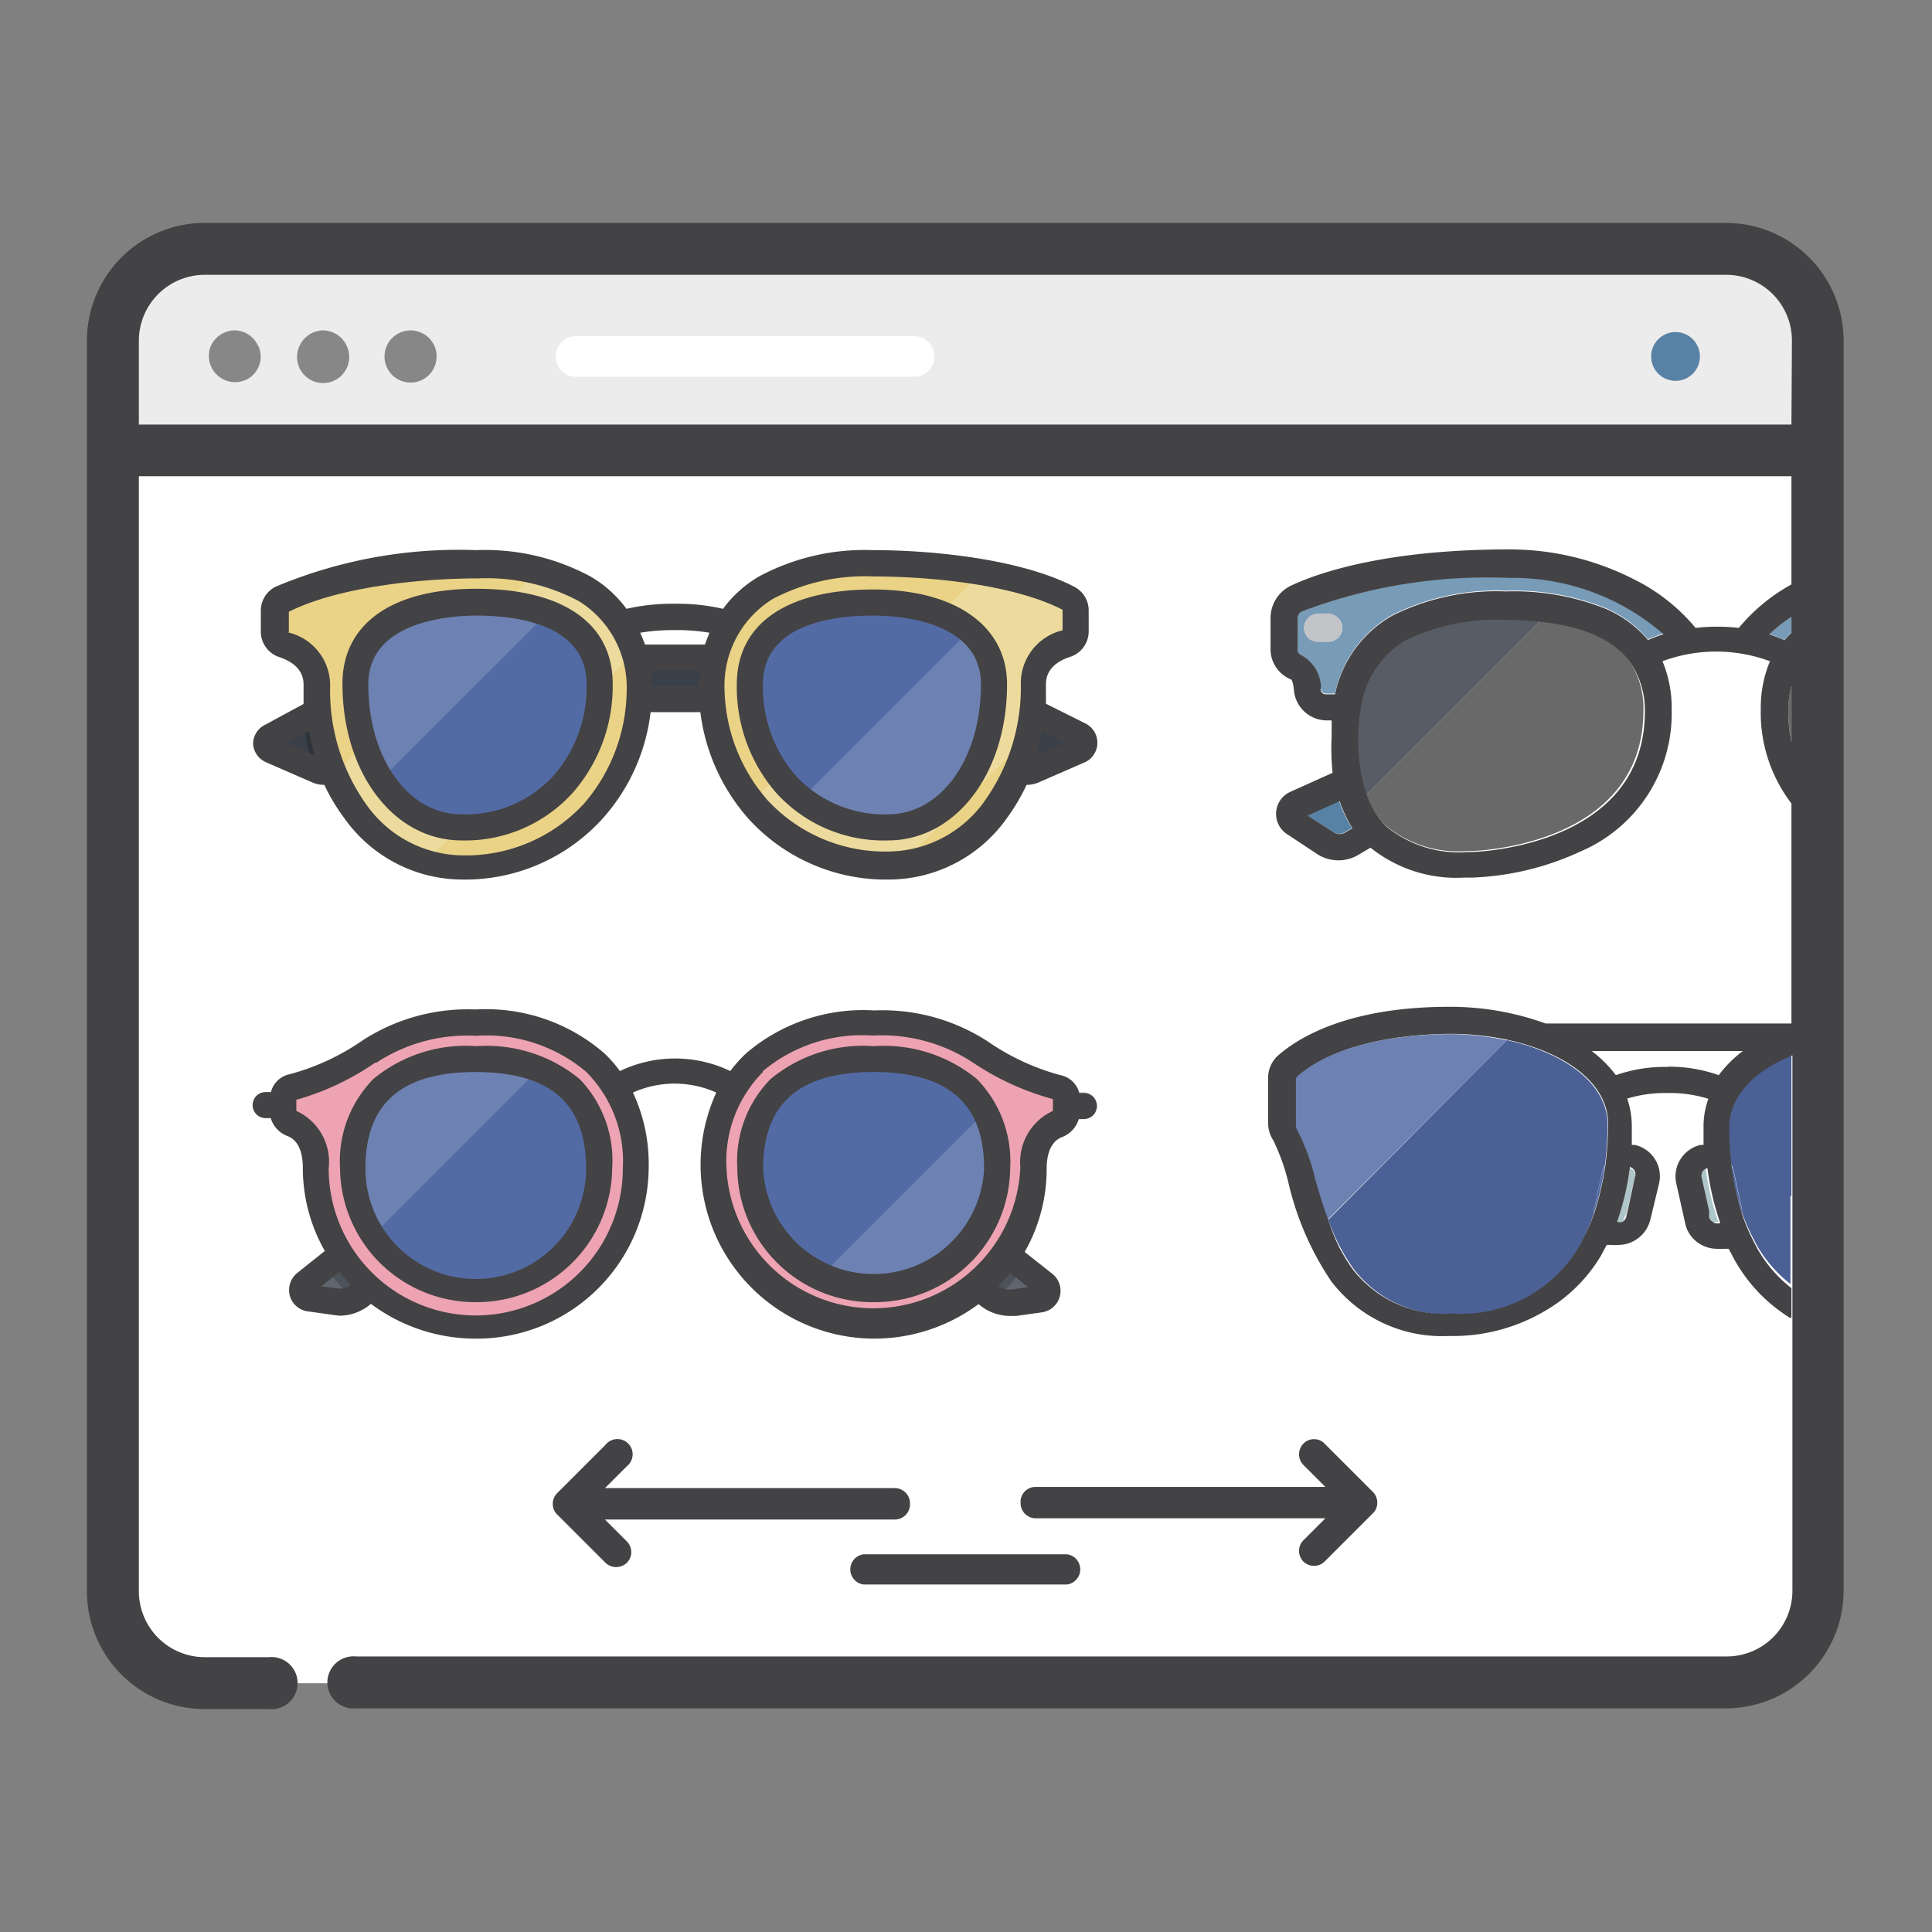
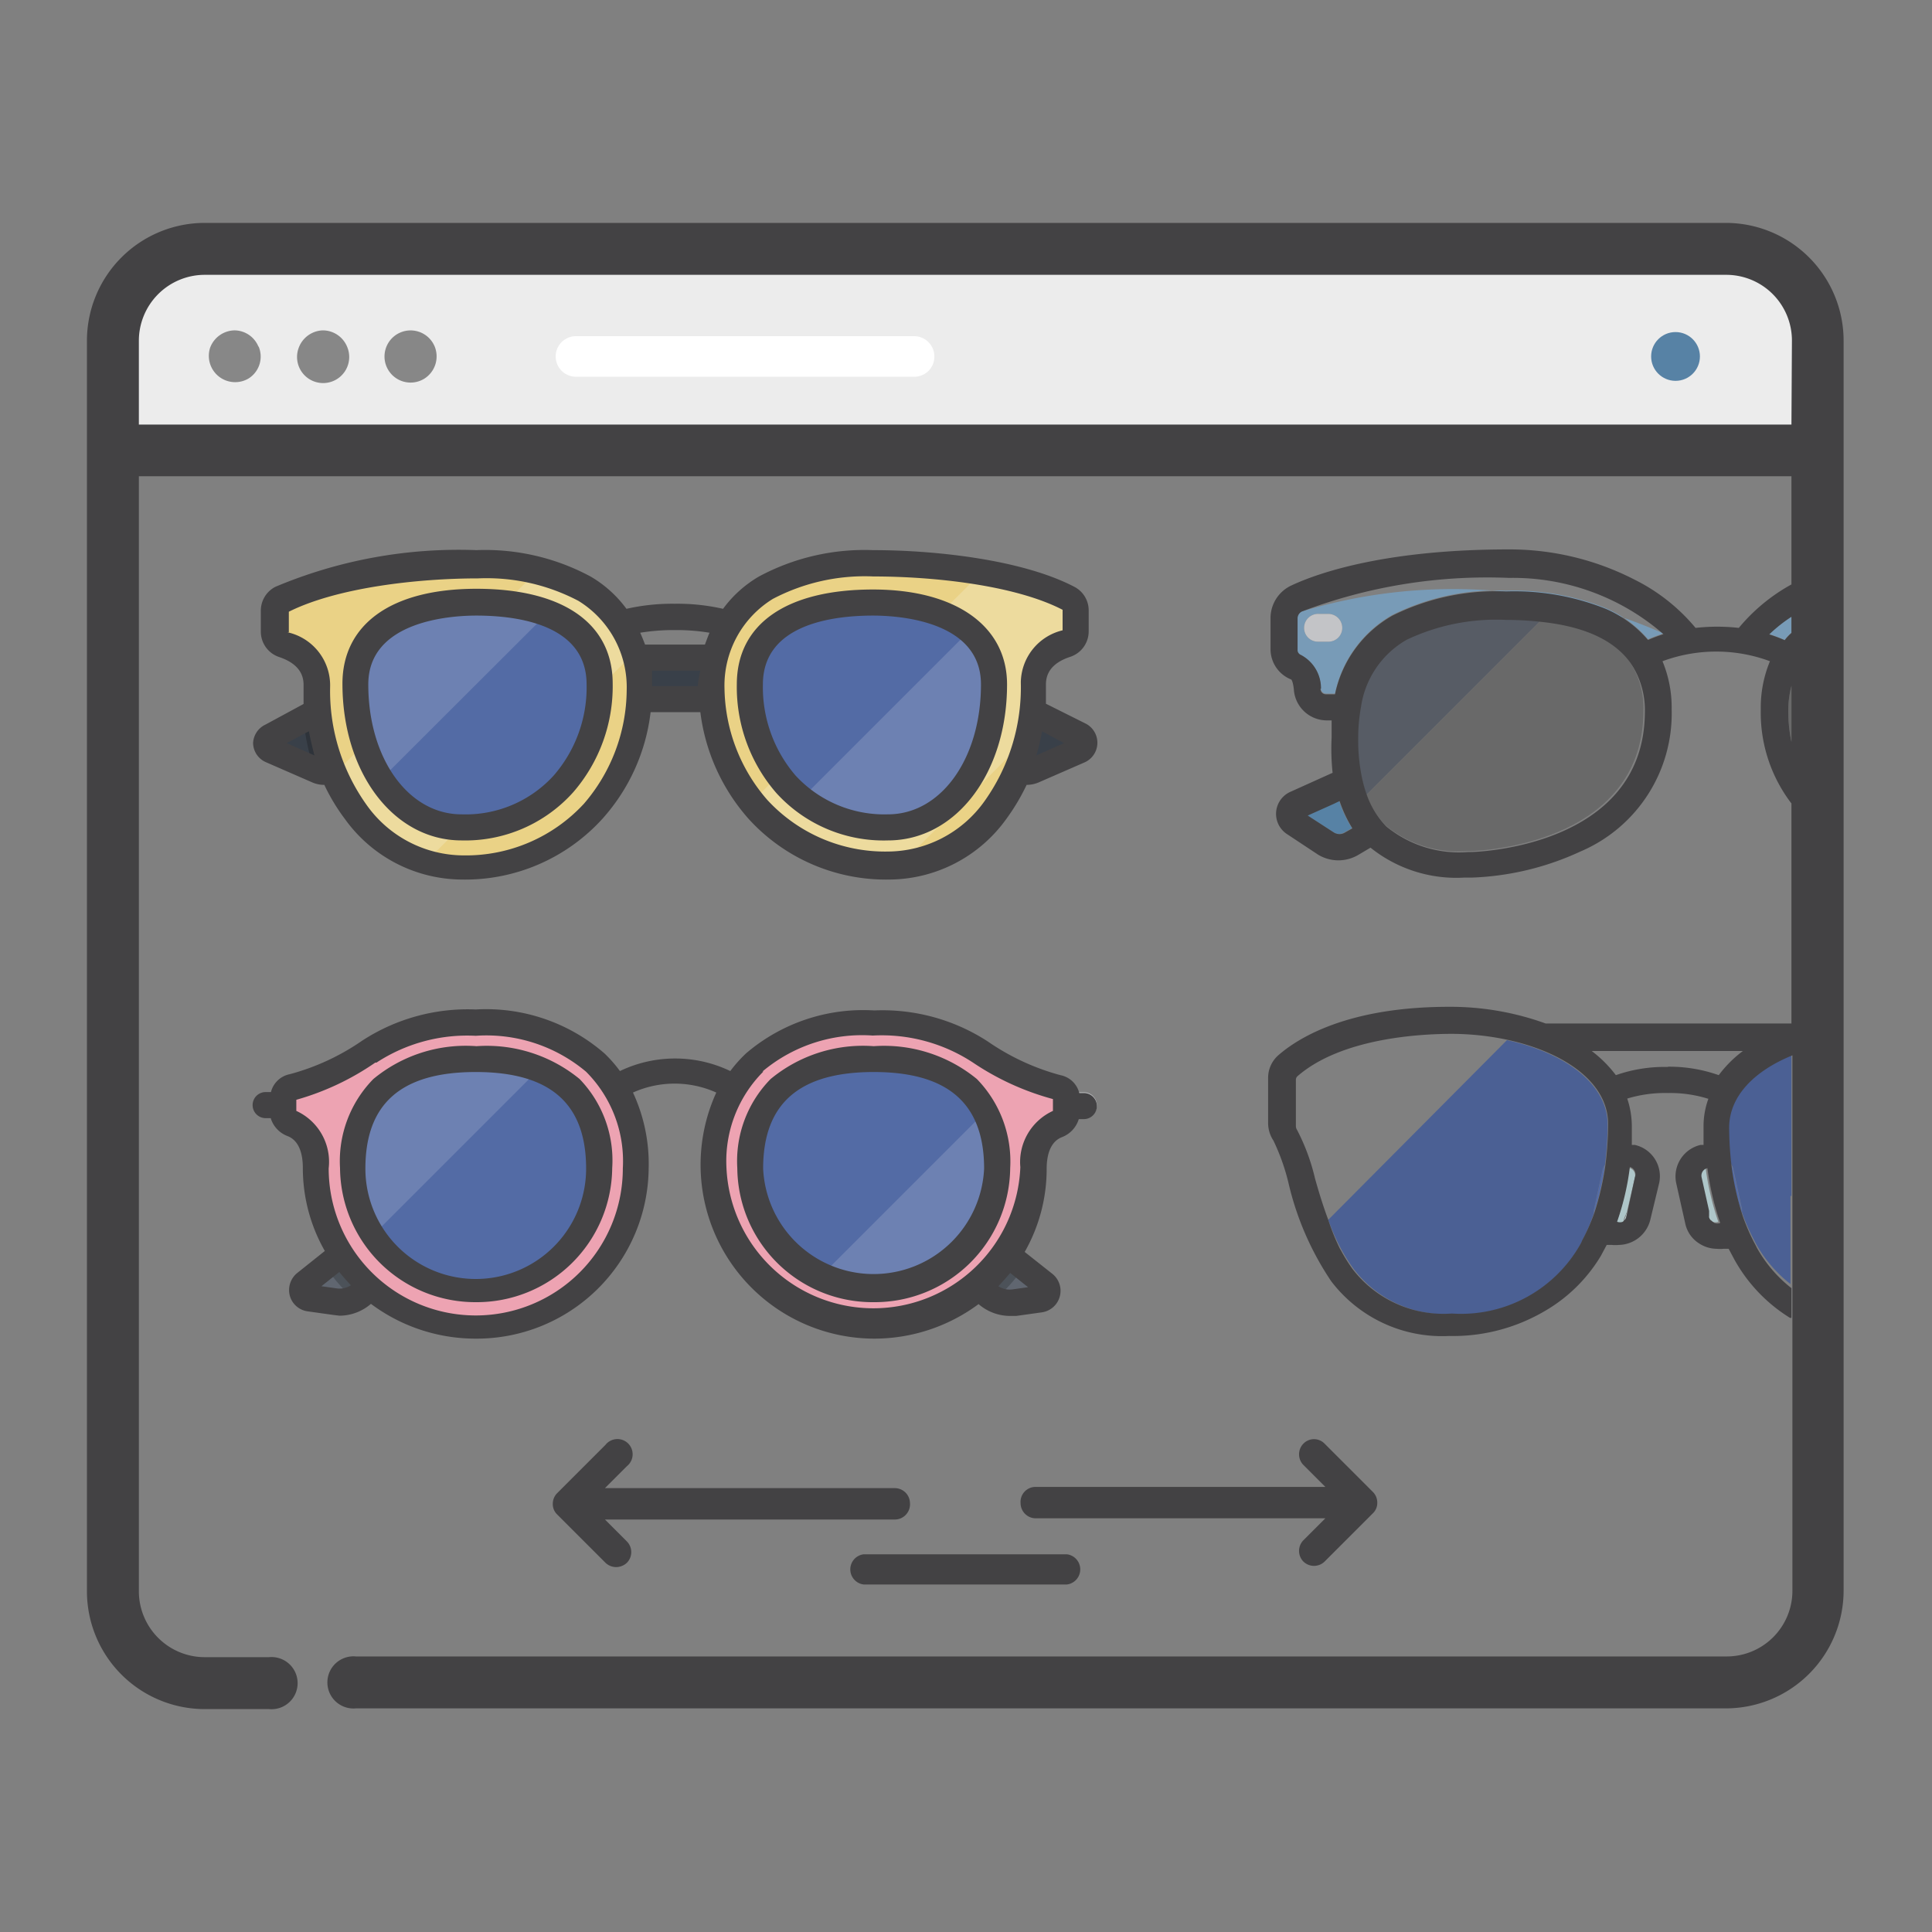
<svg xmlns="http://www.w3.org/2000/svg" id="Calque_1" data-name="Calque 1" viewBox="0 0 80 80">
  <rect x="0" y="0" width="80" height="80" fill="#808080" stroke="none" />
  <defs>
    <style>.cls-1{fill:#fff;}.cls-2{fill:#ececec;}.cls-3{fill:#878787;}.cls-4{fill:#5782a5;}.cls-5{fill:none;}.cls-6{fill:#c2dce0;}.cls-7{fill:#aec6c9;}.cls-8{fill:#536ba5;}.cls-9{fill:#4b6094;}.cls-10{fill:#6d81b2;}.cls-11{fill:#6678a4;}.cls-12{fill:#789bb7;}.cls-13{fill:#696969;}.cls-14{fill:#575c65;}.cls-15{fill:#c3c4c7;}.cls-16{fill:#434244;}.cls-17{fill:#394049;}.cls-18{fill:#ccc;}.cls-19{fill:#2e333a;}.cls-20{fill:#ead286;}.cls-21{fill:#eddb9e;}.cls-22{fill:#d1bd77;}.cls-23{fill:#d4c58e;}.cls-24{fill:#665b8c;}.cls-25{fill:#f1e2b1;}.cls-26{fill:#ddd1a6;}.cls-27{fill:#857ba3;}.cls-28{fill:#606670;}.cls-29{fill:#4c5259;}.cls-30{fill:#eda3b2;}.cls-31{fill:#bd828e;}.cls-32{fill:#f0b1bd;}.cls-33{fill:#c8949e;}.cls-34{fill:#4e5157;}</style>
  </defs>
  <title>cco-reassurance_1</title>
-   <path class="cls-1" d="M75.26,14.11V65.9a3.8,3.8,0,0,1-3.8,3.8h-63a3.8,3.8,0,0,1-3.8-3.8V14.11a3.81,3.81,0,0,1,3.8-3.81h63a3.81,3.81,0,0,1,3.8,3.81Zm0,0" />
  <path class="cls-2" d="M75.26,14.11v4.54H4.68V14.11a3.81,3.81,0,0,1,3.8-3.81h63a3.81,3.81,0,0,1,3.8,3.81Zm0,0" />
  <path class="cls-3" d="M10.7,14.35a1.08,1.08,0,0,0-1-.67,1.1,1.1,0,0,0-1,.72,1.09,1.09,0,0,0,1.58,1.28,1.07,1.07,0,0,0,.43-1.33Zm0,0" />
  <path class="cls-3" d="M18,14.35a1.08,1.08,0,1,0-.43,1.33A1.09,1.09,0,0,0,18,14.35Zm0,0" />
  <path class="cls-3" d="M14.37,14.35a1.09,1.09,0,0,0-1-.67,1.1,1.1,0,0,0-1,.72,1.08,1.08,0,1,0,2-.05Zm0,0" />
  <path class="cls-1" d="M38.69,14.76a.84.84,0,0,0-.84-.84h-14a.84.84,0,0,0,0,1.68h14a.83.83,0,0,0,.84-.84Z" />
  <circle class="cls-4" cx="69.38" cy="14.76" r="1.01" />
  <path class="cls-1" d="M59.87,35.31h0m0,0h0m0,0h0m0,0h0m0,0h0m0,0h0m0,0h0m0,0h0m0,0h0m0,0h0m0,0h0" />
  <path class="cls-5" d="M71.46,11.38h-63a2.73,2.73,0,0,0-2.73,2.73v3.46H74.18V14.11A2.72,2.72,0,0,0,71.46,11.38Z" />
  <path class="cls-5" d="M72.19,43.51H65.93a4.82,4.82,0,0,1,1,1,7,7,0,0,1,4.31,0A4.86,4.86,0,0,1,72.19,43.51Z" />
  <path class="cls-6" d="M67.34,50.39l.06-.26c-.05.14-.09.27-.14.4A.25.25,0,0,0,67.34,50.39Z" />
  <path class="cls-7" d="M67.7,48.74a.32.32,0,0,0-.24-.38h0a10.87,10.87,0,0,1-.53,2.27h0a.34.34,0,0,0,.24,0l.06-.06c0-.13.09-.26.14-.4Z" />
  <path class="cls-6" d="M70.85,50.53c0-.13-.09-.26-.13-.4l0,.26A.32.32,0,0,0,70.85,50.53Z" />
  <path class="cls-7" d="M70.91,50.59a.34.34,0,0,0,.24,0h0a11.54,11.54,0,0,1-.53-2.27h0a.32.32,0,0,0-.24.38l.31,1.39c0,.14.08.27.13.4Z" />
  <path class="cls-8" d="M66,50.1a.65.65,0,0,0,0,.14,11.73,11.73,0,0,0,.46-2,.81.81,0,0,0-.1.21Z" />
  <path class="cls-9" d="M62.4,43.07,55,50.51a8.87,8.87,0,0,0,.54,1.22,7.39,7.39,0,0,0,.51.81,4.75,4.75,0,0,0,4.07,1.87,5.67,5.67,0,0,0,5.32-2.87,1,1,0,0,0,.07-.15A8.39,8.39,0,0,0,66,50.24a.65.65,0,0,1,0-.14l.36-1.66a.81.81,0,0,1,.1-.21,14.28,14.28,0,0,0,.11-1.67C66.55,44.8,64.68,43.57,62.4,43.07Z" />
-   <path class="cls-10" d="M60.08,42.82c-1.31,0-4.57.17-6.39,1.75a.2.2,0,0,0-.07.16v1.9a.29.29,0,0,0,.05.17,8.54,8.54,0,0,1,.74,2c.15.54.33,1.13.55,1.72l7.44-7.44A11.21,11.21,0,0,0,60.08,42.82Z" />
  <path class="cls-8" d="M72.13,50.1l-.36-1.66a.81.81,0,0,0-.1-.21,11.73,11.73,0,0,0,.46,2A.65.65,0,0,0,72.13,50.1Z" />
  <path class="cls-9" d="M74.18,49.52v-6c-1.53.63-2.62,1.67-2.62,3a14.28,14.28,0,0,0,.11,1.67.81.81,0,0,1,.1.21l.36,1.66a.65.65,0,0,1,0,.14,8.15,8.15,0,0,0,.52,1.18l.06.12a5.55,5.55,0,0,0,1.43,1.67l0-.05V49.52Z" />
  <path class="cls-11" d="M74.18,53.16l0,.05,0,0Z" />
-   <path class="cls-12" d="M53.9,25.32a.32.32,0,0,0-.18.29v.17c0,.37,0,.8,0,1.16a.22.22,0,0,0,.14.18,1.56,1.56,0,0,1,.83,1.4.22.22,0,0,0,.22.2h.37a4.89,4.89,0,0,1,2.38-3.26,9.64,9.64,0,0,1,4.7-1,10.2,10.2,0,0,1,4.13.72,4.76,4.76,0,0,1,1.75,1.29c.21-.09.42-.17.64-.24a9.49,9.49,0,0,0-6.39-2.33A21.6,21.6,0,0,0,53.9,25.32ZM55,26.57h-.39A.57.57,0,0,1,54,26a.58.58,0,0,1,.58-.58H55a.58.58,0,0,1,.58.58A.57.57,0,0,1,55,26.57Z" />
+   <path class="cls-12" d="M53.9,25.32a.32.32,0,0,0-.18.29v.17c0,.37,0,.8,0,1.16a.22.22,0,0,0,.14.18,1.56,1.56,0,0,1,.83,1.4.22.22,0,0,0,.22.2h.37a4.89,4.89,0,0,1,2.38-3.26,9.64,9.64,0,0,1,4.7-1,10.2,10.2,0,0,1,4.13.72,4.76,4.76,0,0,1,1.75,1.29c.21-.09.42-.17.64-.24A21.6,21.6,0,0,0,53.9,25.32ZM55,26.57h-.39A.57.57,0,0,1,54,26a.58.58,0,0,1,.58-.58H55a.58.58,0,0,1,.58.58A.57.57,0,0,1,55,26.57Z" />
  <path class="cls-12" d="M73.9,26.5a2,2,0,0,1,.28-.3v-.67a6.16,6.16,0,0,0-.92.73A6.05,6.05,0,0,1,73.9,26.5Z" />
  <path class="cls-4" d="M55.45,33.16l-.25.12-1.07.48,1.08.7a.44.44,0,0,0,.47,0h0l.3-.17A5,5,0,0,1,55.45,33.16Z" />
  <path class="cls-13" d="M67.6,27.59c-.64-1.05-1.91-1.68-3.82-1.88L60.9,28.59l-2.73,2.73-1.59,1.59a3.64,3.64,0,0,0,.78,1.26l0,0a4.75,4.75,0,0,0,3.41,1.07h.13c.08,0,7.15-.16,7.15-5.82A3.49,3.49,0,0,0,67.6,27.59Z" />
  <path class="cls-13" d="M74.05,29.46a6,6,0,0,0,.13,1.25V28.39A4,4,0,0,0,74.05,29.46Z" />
  <path class="cls-14" d="M62.35,25.63a8.64,8.64,0,0,0-4.13.82,3.83,3.83,0,0,0-1.89,2.76,7.25,7.25,0,0,0-.12,1.36,7.51,7.51,0,0,0,.15,1.56,5.51,5.51,0,0,0,.22.78l1.59-1.59,2.73-2.73,2.88-2.88A12.7,12.7,0,0,0,62.35,25.63Z" />
  <path class="cls-15" d="M55,25.42h-.39A.58.58,0,0,0,54,26a.57.57,0,0,0,.58.57H55a.57.57,0,0,0,.58-.57A.58.58,0,0,0,55,25.42Z" />
  <path class="cls-16" d="M42.26,62.24a.63.63,0,0,0,.62.63h12l-.91.91a.63.63,0,0,0,0,.88.63.63,0,0,0,.88,0l2-2a.59.59,0,0,0,.18-.44.62.62,0,0,0-.18-.44l-2-2a.61.61,0,0,0-.88,0,.63.63,0,0,0,0,.88l.91.91h-12A.62.62,0,0,0,42.26,62.24Z" />
  <path class="cls-16" d="M37.68,62.24a.63.63,0,0,0-.63-.62h-12l.91-.91a.63.63,0,1,0-.89-.88l-2,2a.62.62,0,0,0-.18.44.59.59,0,0,0,.18.44l2,2a.64.64,0,0,0,.44.18.66.66,0,0,0,.45-.18.63.63,0,0,0,0-.88l-.91-.91h12A.63.63,0,0,0,37.68,62.24Z" />
  <path class="cls-16" d="M35.76,65.61h8.42a.63.63,0,0,0,0-1.25H35.76a.63.63,0,0,0,0,1.25Z" />
  <polyline class="cls-17" points="25.11 27.23 30.76 27.23 30.76 28.95 25.11 28.95 25.11 27.23" />
  <path class="cls-17" d="M18.86,26.6l-7.65,3.83a.35.35,0,0,0,0,.63l1.87.83a.82.82,0,0,0,.76-.05l2.22-1.35a.45.45,0,0,0,.21-.38v-.38a.37.37,0,0,1,.16-.33l2.79-2a.28.28,0,0,0,.1-.3l-.08-.3a.28.28,0,0,0-.39-.18" />
  <path class="cls-18" d="M13.43,32h0a1,1,0,0,0,.33-.07h0a.78.78,0,0,1-.33.07" />
  <path class="cls-19" d="M13.43,32a1,1,0,0,1-.33-.07l-.07,0a9.53,9.53,0,0,1-.46-2.11l.58-.29a9.12,9.12,0,0,0,.61,2.43,1,1,0,0,1-.33.07" />
  <path class="cls-17" d="M37,26.6l7.66,3.83a.35.35,0,0,1,0,.63l-1.88.83a.8.8,0,0,1-.75-.05l-2.23-1.35a.42.42,0,0,1-.2-.38v-.38a.42.42,0,0,0-.16-.33l-2.79-2a.27.27,0,0,1-.11-.3l.09-.3A.27.27,0,0,1,37,26.6" />
  <polyline class="cls-18" points="43.1 29.65 42.72 29.46 42.72 29.46 43.1 29.65 43.1 29.65" />
  <path class="cls-19" d="M42.44,32a.88.88,0,0,1-.32-.07,9.11,9.11,0,0,0,.6-2.43l.38.19a9.45,9.45,0,0,1-.57,2.3h-.09" />
  <path class="cls-20" d="M19.72,23.33a19.06,19.06,0,0,0-8.07,1.44.59.59,0,0,0-.31.52v.85a.58.58,0,0,0,.4.55,1.75,1.75,0,0,1,1.35,1.65,8.69,8.69,0,0,0,1.62,5.24,5.46,5.46,0,0,0,4.4,2.3,7.15,7.15,0,0,0,5.43-2.32,7.74,7.74,0,0,0,1.91-5,4.75,4.75,0,0,0-2.28-4.18,8.73,8.73,0,0,0-4.45-1" />
  <path class="cls-1" d="M15.23,34.19h0m0,0a6.18,6.18,0,0,1-.52-.61l-.12-.15.12.15a6.18,6.18,0,0,0,.52.61m9.27-9.63h0m0,0-.33-.21-.11-.06.11.06.33.21m-.45-.28h0" />
  <path class="cls-21" d="M17.65,35.67a5.49,5.49,0,0,1-2.42-1.48h0a6.18,6.18,0,0,1-.52-.61l-.12-.15a7.89,7.89,0,0,1-.76-1.37l1.25-1.25a4.89,4.89,0,0,0,2.82,3.24h0a3.5,3.5,0,0,0,1.16.21l-1.41,1.41m7.18-7.18v-.15c0-2.1-1.69-3.09-3.95-3.33l1.41-1.41a7.07,7.07,0,0,1,1.76.67h0l.11.06.33.21h0a4.64,4.64,0,0,1,1.76,2.5l-1.43,1.43" />
  <path class="cls-20" d="M36.15,23.33a19.11,19.11,0,0,1,8.08,1.44.59.59,0,0,1,.31.52v.85a.58.58,0,0,1-.4.55,1.76,1.76,0,0,0-1.36,1.65,8.68,8.68,0,0,1-1.61,5.24,5.49,5.49,0,0,1-4.4,2.3,7.18,7.18,0,0,1-5.44-2.32,7.79,7.79,0,0,1-1.9-5,4.71,4.71,0,0,1,2.28-4.18,8.69,8.69,0,0,1,4.44-1" />
  <path class="cls-1" d="M42.78,28.66v-.32a1.54,1.54,0,0,1,.48-1.15,1.54,1.54,0,0,0-.48,1.15v.32m1.52-2.05a.58.58,0,0,0,.24-.47v-.85a.59.59,0,0,0-.31-.52.59.59,0,0,1,.31.52v.85a.58.58,0,0,1-.24.47m-.07-1.84h0m0,0h0m0,0h0m0,0h0m0,0h0m0,0h0m0,0h0m0,0h0m0,0h0m0,0h0m0,0h0m0,0h0m0,0h0m0,0h0m0,0h0m0,0h0m0,0h0m0,0h0m0,0h0m0,0h0m0,0h0m0,0h0m0,0h0m0,0h0m0,0h0m0,0h0m0,0h0m0,0h0m0,0h0" />
  <path class="cls-21" d="M36.77,35.88a7.16,7.16,0,0,1-5.44-2.33l-.25-.29,1.16-1.16A5.21,5.21,0,0,0,34,33.61h0a5.81,5.81,0,0,0,2.77.65A3.64,3.64,0,0,0,38.12,34h0c1.77-.72,3-2.86,3-5.65h0a3.07,3.07,0,0,0-2.22-2.91l1.71-1.7a13.33,13.33,0,0,1,3.46,1h.12a.59.59,0,0,1,.31.52v.85a.58.58,0,0,1-.24.47.48.48,0,0,1-.16.08,2.49,2.49,0,0,0-.88.5,1.54,1.54,0,0,0-.48,1.15v.32a10.24,10.24,0,0,1-.27,2l-5.18,5.17a5.12,5.12,0,0,1-.56,0" />
  <path class="cls-8" d="M24.83,28.34a5.61,5.61,0,0,1-5.73,5.92c-2.43,0-4.38-2.45-4.38-5.92,0-2.31,2.19-3.39,5-3.39s5.11.95,5.11,3.39" />
-   <path class="cls-22" d="M19.11,34.26h0a5.66,5.66,0,0,0,3.63-1.21,5.65,5.65,0,0,1-3.62,1.21" />
  <path class="cls-23" d="M19.06,34.26a3.5,3.5,0,0,1-1.16-.21,3.5,3.5,0,0,0,1.16.21h0m-1.16-.21h0m0,0h0" />
  <path class="cls-22" d="M22.73,33.05h0m0,0h0" />
  <path class="cls-24" d="M19.1,34.26h0a3.5,3.5,0,0,1-1.16-.21h0a4.76,4.76,0,0,1-2.71-2.95,6,6,0,0,0,.56,1.14l.16-.17a3.93,3.93,0,0,0,3.2,1.78,5.58,5.58,0,0,0,5.71-5.64,1.09,1.09,0,0,1,0,.18,6,6,0,0,1-2.1,4.66h0a5.66,5.66,0,0,1-3.63,1.21" />
  <path class="cls-8" d="M31.05,28.34a5.61,5.61,0,0,0,5.72,5.92c2.43,0,4.39-2.45,4.39-5.92C41.16,26,39,25,36.15,25s-5.1.95-5.1,3.39" />
  <path class="cls-23" d="M36.77,34.26A5.81,5.81,0,0,1,34,33.61a5.52,5.52,0,0,0,2.13.62h.64A3.64,3.64,0,0,0,38.12,34a3.64,3.64,0,0,1-1.35.26M38.12,34h0m0,0h0M34,33.61h0m0,0h0m0,0h0" />
  <path class="cls-24" d="M36.77,34.26h0m0,0h0m0,0h0m0,0h0m0,0h0m0,0h0m0,0h0m0,0h0m0,0h0m0,0h0m0,0h0m0,0h0m0,0h0m0,0h0m0,0h0m0,0h0m0,0h0m0,0h0m0,0h0m0,0h0m0,0h0m0,0h0m0,0h0m0,0h0m0,0h0m0,0h0m0,0h0m0,0h0m0,0h0m0,0h0m0,0h0m0,0h0m0,0h0m0,0h0m0,0h0m0,0h0m0,0h0m0,0h0m0,0h0m0,0h0m0,0h0m0,0h0m0,0h0m0,0h0m0,0h0m0,0h0m0,0h0m0,0h0m0,0h0m0,0h0m0,0h0m0,0h0m0,0h0m0,0h0m0,0h0m0,0h0m0,0h0m0,0h0m0,0h0m0,0h0m0,0h0m0,0h0m0,0h0m0,0h0m0,0h0m0,0h0m0,0h0m0,0h0m0,0h0m0,0h0m0,0h0m0,0h0m0,0h0m0,0h0m0,0h0m0,0h0m0,0h0m0,0h0m0,0h0m0,0h0m0,0h0m0,0h0m0,0h0m0,0h0m0,0h0m0,0h0m0,0h0m0,0h0m0,0h0m0,0h0m0,0h0m0,0h0m0,0h0m0,0h0m0,0h0m0,0h0m0,0h0m0,0h0m0,0h0m0,0h0m0,0h0m0,0h0m0,0h0m0,0h0m0,0h0m0,0h0m0,0h0m0,0h0m0,0A5.52,5.52,0,0,1,34,33.61h0l-.41-.24a5.64,5.64,0,0,0,2.55.86m-2.55-.86h0m0,0h0M33.14,33a6,6,0,0,1-2.09-4.65v-.18a5.91,5.91,0,0,0,2.32,4.6l-.23.23" />
  <path class="cls-25" d="M38.12,34h0m0,0h0m0,0,.09,0h0c1.72-.76,2.95-2.87,2.95-5.62h0c0,2.79-1.27,4.93-3,5.65m3-5.65h0m0,0h0m0,0h0m0,0h0m0,0h0m0,0h0m0,0h0m0,0h0m0,0h0" />
  <path class="cls-10" d="M38.21,34h0m0,0c1.71-.76,2.94-2.85,2.95-5.57v-.16c-.12,3.31-2,5.62-4.39,5.62a5.7,5.7,0,0,1-3.4-1l6.74-6.74a2.82,2.82,0,0,1,1,2.24h0c0,2.75-1.23,4.86-2.95,5.62m-4.63-.59h0m0,0h0m0,0a4.48,4.48,0,0,1-.44-.32h0a4.48,4.48,0,0,0,.44.32" />
  <path class="cls-26" d="M36.77,34.26h0a3.51,3.51,0,0,0,1.44-.3l-.09,0h0a3.64,3.64,0,0,1-1.35.26m0,0h0m0,0h0m0,0h0m0,0h0m0,0h0m0,0h0m0,0h0m0,0h0m0,0h0m0,0h0m0,0h0m0,0h0m0,0h0m0,0h0m0,0h0m0,0h0m0,0h0m0,0h0m0,0h0m0,0h0m0,0h0m0,0h0m0,0h0m0,0h0m0,0h0m0,0h0m0,0h0m0,0h0m0,0h0m0,0h0m0,0h0m0,0h0m0,0h0m0,0h0m0,0h0m0,0h0m0,0h0m0,0h0m0,0h0m0,0h0m0,0h0m0,0h0m0,0h0m0,0h0m0,0h0m0,0h0m0,0h0m0,0h0m0,0h0m0,0h0m0,0h0m0,0h0m0,0h0m0,0h0m0,0h0m0,0h0m0,0h0m0,0h0m0,0h0m0,0h0m0,0h0m0,0h0m0,0h0m0,0h0m0,0h0m0,0h0m0,0h0m0,0h0m0,0h0m0,0h0m0,0h0m0,0h0m0,0h0m0,0h0m0,0h0m0,0h0m0,0h0m0,0h0m0,0h0m0,0h0m0,0h0m0,0h0m0,0h0m0,0h0m0,0h0m0,0h0m0,0h0m0,0h0m0,0h0m0,0h0m0,0h0m0,0h0m0,0h0m0,0h0m0,0h0m0,0h0m0,0h0m0,0h0m0,0h0m0,0h0m0,0h0m0,0h0m0,0h0m0,0h0m0,0h0m0,0h0m0,0h0m0,0h0M38.21,34h0" />
  <path class="cls-27" d="M36.77,34.26h-.64a5.64,5.64,0,0,1-2.55-.86h0a4.48,4.48,0,0,1-.44-.32l.23-.23a5.7,5.7,0,0,0,3.4,1c2.36,0,4.27-2.31,4.39-5.62v.16c0,2.72-1.24,4.81-2.95,5.57h0a3.51,3.51,0,0,1-1.44.3" />
  <path class="cls-21" d="M14.72,28.45h0m0,0h0m0,0h0m0,0h0m0,0h0m0,0v0m0,0h0m0,0h0m0,0h0m0,0v0m0,0h0m0,0h0m0,0h0m0,0h0m0,0h0m5-3.4h0m0,0h0m0,0h0" />
  <path class="cls-10" d="M15.91,32.07a7,7,0,0,1-1.19-3.84v.16a7.7,7.7,0,0,0,.47,2.71,7.82,7.82,0,0,1-.47-2.65h0v0h0v0h0c0-2.31,2.19-3.39,5-3.39h0a8.3,8.3,0,0,1,2.84.44l-6.69,6.68" />
  <path class="cls-27" d="M15.75,32.24a6,6,0,0,1-.56-1.14,7.7,7.7,0,0,1-.47-2.71v-.16a7,7,0,0,0,1.19,3.84l-.16.17" />
  <path class="cls-15" d="M44.88,46.31h-1a.54.54,0,0,1,0-1.08h1a.54.54,0,1,1,0,1.08Z" />
  <path class="cls-28" d="M18.5,50.14l-3.45,3.39a1.39,1.39,0,0,1-1.18.39l-1.07-.15a.35.35,0,0,1-.17-.62l5-4,.83,1" />
  <polyline class="cls-18" points="13.49 52.46 13.49 52.46 14.15 51.94 14.15 51.94 13.49 52.46" />
  <path class="cls-29" d="M14.68,53.8a6.32,6.32,0,0,1-1.19-1.34l.66-.52a6.78,6.78,0,0,0,1.18,1.33l-.28.26h0a1.59,1.59,0,0,1-.37.27" />
  <path class="cls-28" d="M37.38,50.14l3.44,3.39a1.4,1.4,0,0,0,1.18.39l1.07-.15a.35.35,0,0,0,.17-.62l-5-4-.82,1" />
  <path class="cls-18" d="M40.83,53.54h0m0,0h0m0,0h0m0,0h0m1.56-1.08-.66-.52h0l.66.52h0" />
  <path class="cls-29" d="M41.2,53.8a1.55,1.55,0,0,1-.37-.26h0l-.27-.26a6.73,6.73,0,0,0,1.17-1.33l.66.52A6.56,6.56,0,0,1,41.2,53.8" />
  <path class="cls-30" d="M24.64,44a7,7,0,0,0-4.94-1.63,7.45,7.45,0,0,0-4.43,1.21h0A10.5,10.5,0,0,1,12.06,45a.45.45,0,0,0-.37.44V46a.6.6,0,0,0,.39.55c.41.15,1,.59,1,1.83a6.63,6.63,0,0,0,13.25,0A5.79,5.79,0,0,0,24.64,44" />
  <path class="cls-8" d="M24.81,48.37c0-2.76-1.52-4.52-5.11-4.52s-5.11,1.76-5.11,4.52a5.11,5.11,0,0,0,10.22,0" />
  <path class="cls-19" d="M24.81,48.54A3.9,3.9,0,0,0,22,44.59l.31-.31a7.41,7.41,0,0,0-2.59-.43c3.57,0,5.09,1.76,5.09,4.52v.17m-5.09-4.69h0m0,0h0m0,0h0m0,0h0" />
  <path class="cls-30" d="M31.24,44a7,7,0,0,1,4.94-1.63,7.42,7.42,0,0,1,4.42,1.21h0A10.46,10.46,0,0,0,43.81,45a.44.44,0,0,1,.37.44V46a.59.59,0,0,1-.38.55c-.41.15-1,.59-1,1.83a6.63,6.63,0,0,1-13.25,0A5.79,5.79,0,0,1,31.24,44" />
  <path class="cls-8" d="M31.07,48.37c0-2.76,1.52-4.52,5.11-4.52s5.11,1.76,5.11,4.52a5.11,5.11,0,0,1-10.22,0" />
  <path class="cls-31" d="M41.29,48.37h0m0,0h0m0,0h0m0,0c0-.12,0-.24,0-.36-.14-2.54-1.68-4.14-5.1-4.14h0c3.58,0,5.1,1.75,5.11,4.5" />
  <path class="cls-19" d="M31.07,48.54v-.17c0-2.76,1.52-4.52,5.11-4.52,3.42,0,5,1.6,5.1,4.14a4.7,4.7,0,0,0-.5-2l-.15.15c-.76-1.2-2.2-1.89-4.45-1.89-3.48,0-5,1.64-5.11,4.26" />
  <path class="cls-32" d="M14.63,49h0m0,0a4.92,4.92,0,0,1,0-.67h0v0a4.63,4.63,0,0,0,0,.65m5.09-5.19h0m0,0h0m0,0h0" />
  <path class="cls-10" d="M15.44,51.15A5,5,0,0,1,14.63,49h0a4.63,4.63,0,0,1,0-.65v.15c.09-2.62,1.63-4.26,5.11-4.26a7.49,7.49,0,0,1,2.3.31l-6.56,6.56m4.28-7.3h0m0,0h0m0,0h0m0,0h0" />
-   <path class="cls-33" d="M14.59,48.39v0c0-2.76,1.52-4.52,5.11-4.52h0c-3.59,0-5.11,1.76-5.11,4.52v0" />
  <path class="cls-34" d="M14.59,48.54v-.17c0-2.76,1.52-4.52,5.11-4.52h0a7.41,7.41,0,0,1,2.59.43l-.31.31a7.49,7.49,0,0,0-2.3-.31c-3.48,0-5,1.64-5.11,4.26" />
  <path class="cls-32" d="M36.18,53.38h0a5.06,5.06,0,0,0,5.11-5v0h0a5.06,5.06,0,0,1-5.11,5m0,0h0m0,0h0m0,0h0m0,0h0m0,0h0m0,0h0m5.14-5h0m0,0h0m0,0h0" />
  <path class="cls-10" d="M36.18,53.38h0a5.28,5.28,0,0,1-2.22-.51l6.7-6.7a4.67,4.67,0,0,1,.65,2.37.76.76,0,0,0,0-.15,5.06,5.06,0,0,1-5.11,5" />
  <path class="cls-33" d="M41.29,48.39v0c0-.13,0-.25,0-.38,0,.12,0,.24,0,.36h0v0" />
  <path class="cls-34" d="M41.28,48.54a4.67,4.67,0,0,0-.65-2.37l.15-.15a4.7,4.7,0,0,1,.5,2c0,.13,0,.25,0,.38v0a.76.76,0,0,1,0,.15" />
  <path class="cls-16" d="M19.11,34.8a6,6,0,0,0,4.63-2,6.69,6.69,0,0,0,1.63-4.49c0-2.5-2.06-3.93-5.64-3.93s-5.55,1.51-5.55,3.93C14.18,32,16.3,34.8,19.11,34.8Zm.61-9.31c1.71,0,4.57.37,4.57,2.85a5.57,5.57,0,0,1-1.36,3.77,4.93,4.93,0,0,1-3.82,1.61c-2.2,0-3.86-2.31-3.86-5.38C15.25,25.7,18.68,25.49,19.72,25.49Z" />
  <path class="cls-16" d="M10.48,30.77a.88.88,0,0,0,.53.79l1.88.82a1.25,1.25,0,0,0,.54.12h0a8,8,0,0,0,.85,1.41,6,6,0,0,0,4.82,2.51,7.68,7.68,0,0,0,5.84-2.51,8,8,0,0,0,2-4.42H29a8.18,8.18,0,0,0,2,4.42,7.69,7.69,0,0,0,5.84,2.51,6,6,0,0,0,4.83-2.51,8.61,8.61,0,0,0,.84-1.41h0a1.29,1.29,0,0,0,.54-.12l1.88-.82a.89.89,0,0,0,0-1.61l-1.62-.81c0-.26,0-.53,0-.8q0-.81,1-1.14a1.11,1.11,0,0,0,.77-1.06v-.85a1.1,1.1,0,0,0-.61-1c-2.14-1.11-5.7-1.51-8.32-1.51a9.24,9.24,0,0,0-4.72,1.09,4.91,4.91,0,0,0-1.49,1.34,8.49,8.49,0,0,0-2-.21,8.59,8.59,0,0,0-2,.21,4.91,4.91,0,0,0-1.49-1.34,9.21,9.21,0,0,0-4.72-1.09A19.54,19.54,0,0,0,11.4,24.3a1.11,1.11,0,0,0-.6,1v.85a1.11,1.11,0,0,0,.77,1.06c.65.22,1,.6,1,1.14,0,.27,0,.54,0,.8L11,30A.89.89,0,0,0,10.48,30.77Zm33.58,0-1.15.51c.1-.31.17-.64.24-1ZM32,24.8a8.18,8.18,0,0,1,4.17-.93c2.49,0,5.86.36,7.83,1.38a.05.05,0,0,1,0,0v.85s0,0,0,0a2.25,2.25,0,0,0-1.73,2.16,8.12,8.12,0,0,1-1.5,4.91,4.94,4.94,0,0,1-4,2.09,6.63,6.63,0,0,1-5-2.14A7.18,7.18,0,0,1,30,28.51,4.21,4.21,0,0,1,32,24.8Zm-3.09,3.61H27c0-.21,0-.43,0-.64h2A4.58,4.58,0,0,0,28.89,28.41Zm-.95-2.32a8.51,8.51,0,0,1,1.42.11c-.07.16-.13.33-.19.49H26.71c-.06-.16-.13-.33-.2-.49A8.65,8.65,0,0,1,27.94,26.09Zm-16,.09a.05.05,0,0,1,0,0v-.85a.05.05,0,0,1,0,0c2-1,5.33-1.38,7.83-1.38a8.16,8.16,0,0,1,4.16.93,4.2,4.2,0,0,1,2,3.71,7.28,7.28,0,0,1-1.77,4.69,6.65,6.65,0,0,1-5,2.14,4.94,4.94,0,0,1-4-2.09,8.12,8.12,0,0,1-1.51-4.91A2.25,2.25,0,0,0,11.9,26.18Zm.83,4.1c.06.32.14.65.23,1l-1.15-.51Z" />
  <path class="cls-16" d="M36.77,34.8c2.81,0,4.93-2.78,4.93-6.46,0-2.42-2.13-3.93-5.55-3.93-3.59,0-5.64,1.43-5.64,3.93a6.69,6.69,0,0,0,1.63,4.49A6,6,0,0,0,36.77,34.8Zm-.62-9.31c1.05,0,4.47.21,4.47,2.85,0,3.07-1.65,5.38-3.85,5.38a5,5,0,0,1-3.83-1.61,5.61,5.61,0,0,1-1.35-3.77C31.59,25.86,34.45,25.49,36.15,25.49Z" />
  <path class="cls-16" d="M19.7,53.92a5.61,5.61,0,0,0,5.65-5.55A4.85,4.85,0,0,0,24,44.68a6.06,6.06,0,0,0-4.27-1.36,6,6,0,0,0-4.27,1.36,4.85,4.85,0,0,0-1.38,3.69A5.6,5.6,0,0,0,19.7,53.92Zm0-9.53c3.08,0,4.57,1.3,4.57,4a4.57,4.57,0,0,1-9.14,0C15.13,45.69,16.62,44.39,19.7,44.39Z" />
  <path class="cls-16" d="M14.06,54.48a2,2,0,0,0,1.3-.49,7.23,7.23,0,0,0,4.34,1.44,7.12,7.12,0,0,0,7.16-7.06,7,7,0,0,0-.65-3.13,4.21,4.21,0,0,1,3.45,0,7.2,7.2,0,0,0,6.52,10.19A7.25,7.25,0,0,0,40.52,54a2,2,0,0,0,1.29.49l.27,0,1.07-.15a.9.9,0,0,0,.43-1.59l-1.15-.91a6.93,6.93,0,0,0,.91-3.44c0-.49.11-1.12.65-1.32a1.16,1.16,0,0,0,.68-.74h.21a.54.54,0,1,0,0-1.08h-.19a1,1,0,0,0-.78-.74,9.72,9.72,0,0,1-3-1.39h0a8,8,0,0,0-4.71-1.29,7.46,7.46,0,0,0-5.31,1.78,5.57,5.57,0,0,0-.65.73,5.28,5.28,0,0,0-4.57,0,5.49,5.49,0,0,0-.64-.73A7.47,7.47,0,0,0,19.7,41.8,8,8,0,0,0,15,43.09h0a9.66,9.66,0,0,1-3,1.39,1,1,0,0,0-.78.74H11a.54.54,0,0,0,0,1.08h.21a1.15,1.15,0,0,0,.69.74c.53.2.64.83.64,1.32a6.93,6.93,0,0,0,.91,3.44l-1.14.91a.91.91,0,0,0-.31.94.89.89,0,0,0,.74.65l1.07.15ZM42.57,53.3l-.64.09a.86.86,0,0,1-.59-.13c.17-.18.33-.36.49-.55Zm-11-8.93a6.41,6.41,0,0,1,4.57-1.49A6.88,6.88,0,0,1,40.29,44l0,0a11.07,11.07,0,0,0,3.31,1.51V46h0a.05.05,0,0,1,0,0,2.33,2.33,0,0,0-1.35,2.33,6.09,6.09,0,0,1-12.17,0A5.24,5.24,0,0,1,31.61,44.37ZM12.27,46a.07.07,0,0,1,0,0v-.46A11,11,0,0,0,15.54,44l.05,0a6.86,6.86,0,0,1,4.11-1.11,6.41,6.41,0,0,1,4.57,1.49,5.24,5.24,0,0,1,1.52,4,6.09,6.09,0,0,1-12.18,0A2.32,2.32,0,0,0,12.27,46Zm1.78,6.67c.15.19.31.37.48.55a.85.85,0,0,1-.58.13l-.64-.09Z" />
  <path class="cls-16" d="M36.18,53.92a5.61,5.61,0,0,0,5.65-5.55,4.89,4.89,0,0,0-1.38-3.69,6.06,6.06,0,0,0-4.27-1.36,6,6,0,0,0-4.27,1.36,4.85,4.85,0,0,0-1.38,3.69A5.6,5.6,0,0,0,36.18,53.92Zm0-9.53c3.07,0,4.57,1.3,4.57,4a4.58,4.58,0,0,1-9.15,0C31.6,45.69,33.1,44.39,36.18,44.39Z" />
  <path class="cls-16" d="M76.34,54.74V14.11a4.88,4.88,0,0,0-4.88-4.88h-63A4.88,4.88,0,0,0,3.6,14.11V65.9a4.88,4.88,0,0,0,4.88,4.87h2.66a1.08,1.08,0,1,0,0-2.15H8.48A2.73,2.73,0,0,1,5.75,65.9V19.72H74.18V24.2h0A7.55,7.55,0,0,0,72,26a8,8,0,0,0-1.79,0A7.8,7.8,0,0,0,67.68,24a11.31,11.31,0,0,0-5.2-1.25c-5,0-7.8.93-9,1.49a1.49,1.49,0,0,0-.87,1.33v1.33a1.35,1.35,0,0,0,.84,1.23c.05,0,.11.21.13.47a1.37,1.37,0,0,0,1.36,1.23h.2c0,.22,0,.46,0,.7A9.52,9.52,0,0,0,55.18,32l-1.73.78a1,1,0,0,0-.14,1.77l1.27.84a1.62,1.62,0,0,0,1.68,0l.49-.29a5.68,5.68,0,0,0,3.87,1.24h.31a11.65,11.65,0,0,0,4.51-1.08,6.21,6.21,0,0,0,3.78-5.88,5,5,0,0,0-.38-2,6.39,6.39,0,0,1,4.45,0,5,5,0,0,0-.38,2,6.18,6.18,0,0,0,1.27,3.89v9.11l-.1,0H64a11.57,11.57,0,0,0-4-.69c-4.13,0-6.2,1.25-7.06,2a1.24,1.24,0,0,0-.43.93v1.9a1.32,1.32,0,0,0,.22.71,8.75,8.75,0,0,1,.62,1.74,12.23,12.23,0,0,0,1.77,4.08,5.77,5.77,0,0,0,4.88,2.27,7.49,7.49,0,0,0,3.91-1A6.51,6.51,0,0,0,66.29,52l.24-.45.21,0a1.45,1.45,0,0,0,.29,0,1.37,1.37,0,0,0,1.31-1.06L68.7,49a1.33,1.33,0,0,0-1-1.59l-.13,0c0-.29,0-.55,0-.78a3.59,3.59,0,0,0-.19-1.14,5.36,5.36,0,0,1,1.68-.23,5.29,5.29,0,0,1,1.68.24,3.32,3.32,0,0,0-.2,1.13q0,.34,0,.78l-.13,0a1.34,1.34,0,0,0-1,1.59l.37,1.65a1.29,1.29,0,0,0,.58.84,1.35,1.35,0,0,0,.72.22,1.45,1.45,0,0,0,.29,0l.21,0,.24.45a6.59,6.59,0,0,0,2.3,2.41l.06,0v-.61h0v-.62l0,0a5.55,5.55,0,0,1-1.43-1.67l-.06-.12a8.15,8.15,0,0,1-.52-1.18,11.73,11.73,0,0,1-.46-2,14.28,14.28,0,0,1-.11-1.67c0-1.34,1.09-2.38,2.62-3V53.87h0v12a2.72,2.72,0,0,1-2.72,2.72H14.74a1.08,1.08,0,1,0,0,2.15H71.46a4.88,4.88,0,0,0,4.88-4.87V54.74ZM60.93,35.28H60.8a4.75,4.75,0,0,1-3.41-1.07l0,0a3.64,3.64,0,0,1-.78-1.26,5.51,5.51,0,0,1-.22-.78,7.51,7.51,0,0,1-.15-1.56,7.25,7.25,0,0,1,.12-1.36,3.83,3.83,0,0,1,1.89-2.76,8.64,8.64,0,0,1,4.13-.82,12.7,12.7,0,0,1,1.43.08c1.91.2,3.18.83,3.82,1.88a3.49,3.49,0,0,1,.48,1.87C68.08,35.12,61,35.28,60.93,35.28Zm-5.23-.81h0a.44.44,0,0,1-.47,0l-1.08-.7,1.07-.48.25-.12A5.48,5.48,0,0,0,56,34.3Zm-1-5.95a1.56,1.56,0,0,0-.83-1.4.22.22,0,0,1-.14-.18c0-.36,0-.79,0-1.16v-.17a.32.32,0,0,1,.18-.29,21.6,21.6,0,0,1,8.58-1.39,9.49,9.49,0,0,1,6.39,2.33c-.22.07-.43.15-.64.24a4.76,4.76,0,0,0-1.75-1.29,10.2,10.2,0,0,0-4.13-.72,9.64,9.64,0,0,0-4.7,1,4.89,4.89,0,0,0-2.38,3.26H54.9A.22.22,0,0,1,54.68,28.52Zm13,20.22-.3,1.39-.06.26a.25.25,0,0,1-.08.14l-.06.06a.34.34,0,0,1-.24,0h0a10.87,10.87,0,0,0,.53-2.27h0A.32.32,0,0,1,67.7,48.74Zm-12.2,3A8.87,8.87,0,0,1,55,50.51c-.22-.59-.4-1.18-.55-1.72a8.54,8.54,0,0,0-.74-2,.29.29,0,0,1-.05-.17v-1.9a.2.2,0,0,1,.07-.16c1.82-1.58,5.08-1.75,6.39-1.75a11.21,11.21,0,0,1,2.32.25c2.28.5,4.15,1.73,4.15,3.49a14.28,14.28,0,0,1-.11,1.67,11.73,11.73,0,0,1-.46,2,8.39,8.39,0,0,1-.51,1.15,1,1,0,0,1-.07.15,5.67,5.67,0,0,1-5.32,2.87A4.75,4.75,0,0,1,56,52.54,7.39,7.39,0,0,1,55.5,51.73Zm13.56-7.56a6.1,6.1,0,0,0-2.15.34,5.15,5.15,0,0,0-1-1h6.26a4.86,4.86,0,0,0-1,1A6.14,6.14,0,0,0,69.06,44.17Zm1.79,6.36a.32.32,0,0,1-.08-.14l0-.26-.31-1.39a.32.32,0,0,1,.24-.38h0a11.54,11.54,0,0,0,.53,2.27h0a.34.34,0,0,1-.24,0Zm3.33-19.82a6,6,0,0,1-.13-1.25,4,4,0,0,1,.13-1.07Zm0-4.51a2,2,0,0,0-.28.3,6.05,6.05,0,0,0-.64-.24,6.16,6.16,0,0,1,.92-.73Zm0-8.63H5.75V14.11a2.73,2.73,0,0,1,2.73-2.73h63a2.72,2.72,0,0,1,2.72,2.73Z" />
</svg>